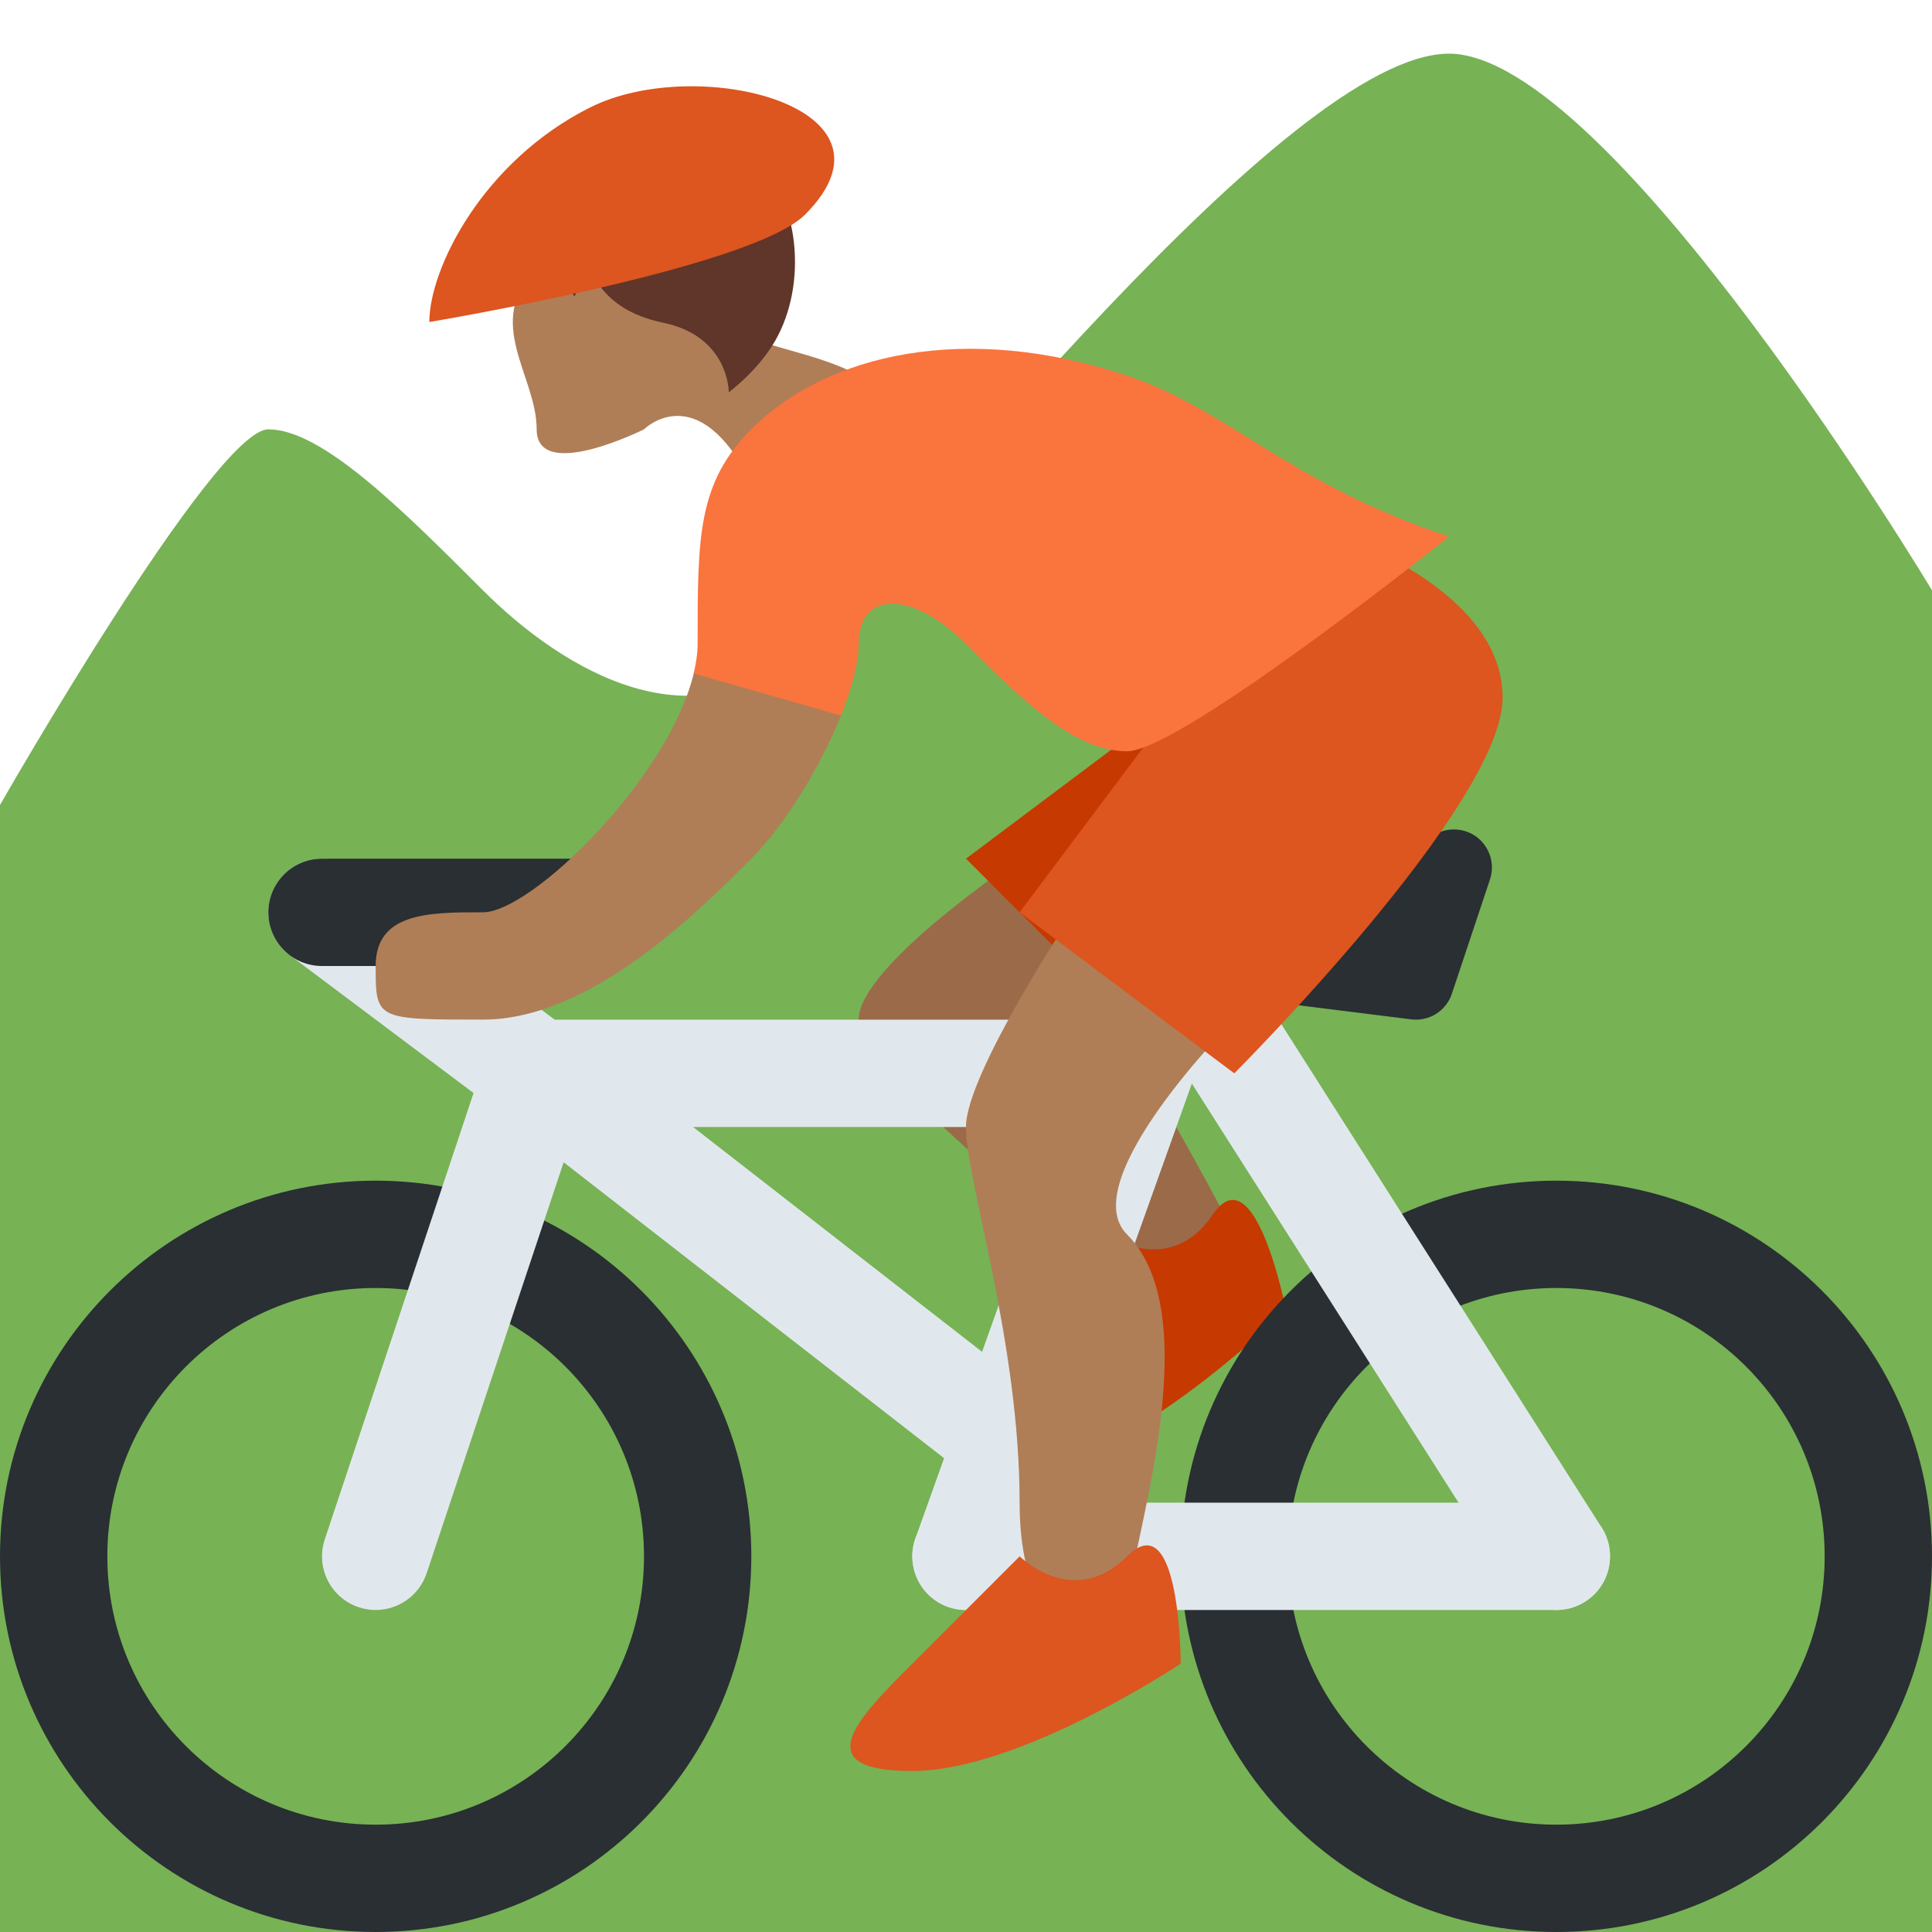
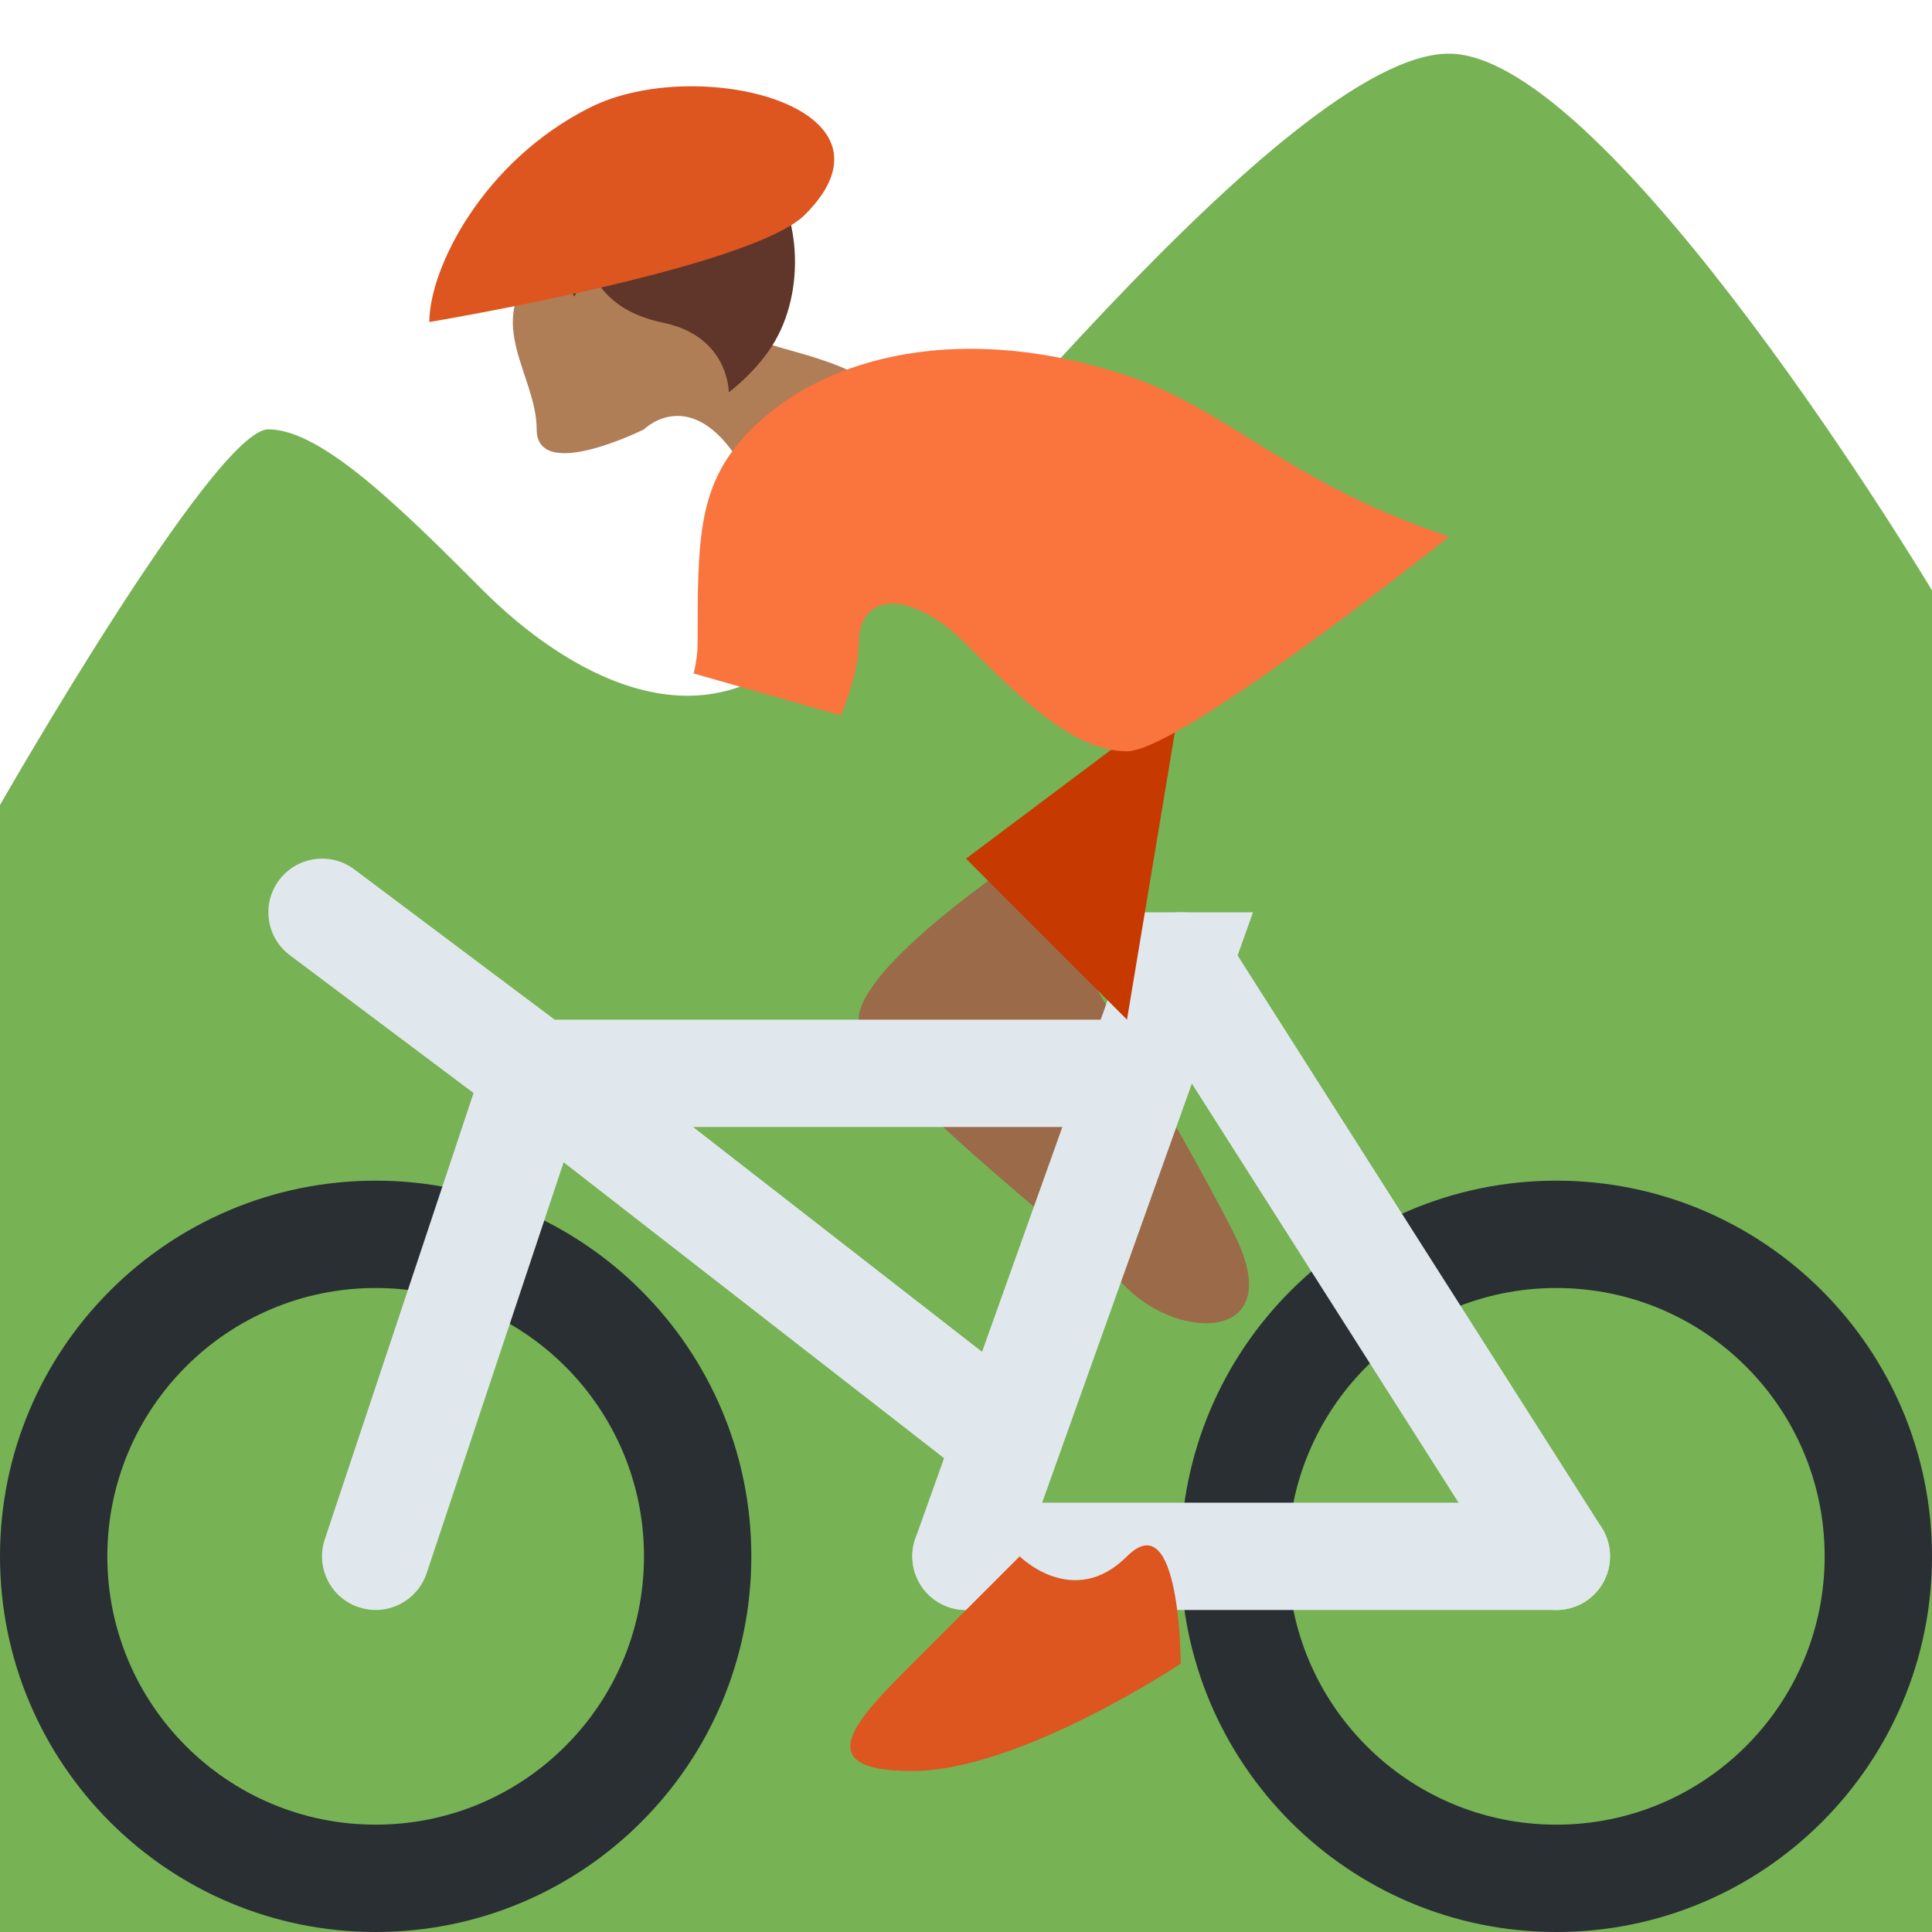
<svg xmlns="http://www.w3.org/2000/svg" width="50px" height="50px" viewBox="0 0 36 36">
  <path fill="#77B255" d="M0 36h36V11S29.999 1 26.999 1s-10 9-12 11-4.5.5-6-1C7.5 9.5 6 8 5 8s-5 7-5 7v21z" />
  <path fill="#AF7E57" d="M10 5c-1 1 0 2 0 3s2 0 2 0 1-1 2 1 4 1 3-1-4-1-4-3-3 0-3 0z" />
  <path fill="#60352A" d="M14.071 2.944c-.745-.684-2.861-1.006-3.922.248-.899.018-1.072.909-.906 1.371.133.369 1.086.286 1.46.963.128-.213.099-.592.026-.783.353.229.369 1.007 1.634 1.272 1.223.256 1.217 1.294 1.217 1.294s.541-.397.863-.957c.614-1.07.448-2.654-.372-3.408z" />
  <path fill="#9B6A49" d="M19 16s-3 2-3 3 4 4 5 5 3 1 2-1-4-7-4-7z" />
-   <path fill="#C63900" d="M20.634 23.021s1.173.789 1.962-.385c.789-1.174 1.365 1.771 1.365 1.771s-2.559 2.539-4.521 2.924c-1.962.385-1.173-.789-.385-1.962l1.579-2.348z" />
  <path fill="#292F33" d="M7 22c-3.866 0-7 3.134-7 7s3.134 7 7 7 7-3.134 7-7-3.133-7-7-7zm0 12c-2.761 0-5-2.238-5-5s2.239-5 5-5 5 2.238 5 5-2.238 5-5 5zm22-12c-3.865 0-7 3.134-7 7s3.135 7 7 7c3.867 0 7-3.134 7-7s-3.133-7-7-7zm0 12c-2.761 0-5-2.238-5-5s2.239-5 5-5c2.762 0 5 2.238 5 5s-2.238 5-5 5z" />
  <g fill="#E1E8ED">
    <path d="M22 20c0-.553-.484-1-1.083-1H10.083C9.485 19 9 19.447 9 20c0 .553.485 1 1.083 1h10.833c.6 0 1.084-.447 1.084-1zm8 9c0-.553-.447-1-1-1H18c-.552 0-1 .447-1 1 0 .553.448 1 1 1h11c.553 0 1-.447 1-1z" />
    <path d="M21.224 17l-4.166 11.664c-.185.519.086 1.092.606 1.277.111.04.224.059.336.059.411 0 .796-.255.942-.664L23.348 17h-2.124z" />
    <path d="M29.001 30c-.33 0-.654-.164-.845-.463l-7-11c-.297-.466-.159-1.084.307-1.381.467-.297 1.084-.159 1.381.307l7 11c.297.466.159 1.084-.307 1.381-.167.105-.352.156-.536.156zM19 25.734l-8.387-6.524c-.435-.34-1.063-.26-1.403.176-.339.437-.26 1.064.176 1.403l9 7c.182.143.398.211.613.211H19v-2.266z" />
    <path d="M7 30c-.104 0-.211-.017-.316-.052-.524-.174-.807-.74-.632-1.265l2.772-8.316-3.423-2.568c-.442-.331-.531-.958-.2-1.4.331-.44.957-.531 1.4-.2l4.577 3.433-3.228 9.684c-.141.419-.532.684-.95.684z" />
  </g>
-   <path fill="#292F33" d="M26.383 19c-.03 0-.059-.002-.089-.006l-5.672-.708c-.372-.046-.644-.374-.62-.748.023-.374.333-.665.707-.665.041 0 4.067-.018 5.989-1.299.25-.167.582-.157.824.026.239.185.337.501.241.788l-.709 2.127c-.096.293-.369.485-.671.485zM11 18H6c-.552 0-1-.448-1-1s.448-1 1-1h5c.552 0 1 .448 1 1s-.448 1-1 1z" />
  <path fill="#C63900" d="M21.999 13L18 16l3 3z" />
-   <path fill="#AF7E57" d="M19.999 17s-2 3-2 4 1 4 1 7 2 3 2 2 1.581-5.419 0-7c-1-1 2-4 2-4l-3-2zm-4.314-3.703l-2.75-.784c-.447 1.956-3.023 4.486-3.935 4.486-1 0-2 0-2 1s0 1 2 1 4-2 5-3c.65-.65 1.309-1.757 1.685-2.702z" />
-   <path fill="#DD551F" d="M21.999 13l-3 4 4 3s5-5 5-7-3-3-3-3l-3 3z" />
  <path fill="#FA743E" d="M20.999 6.999c-3-1-5.585-.414-7 1-1 1-1 2-1 4 0 .176-.03.362-.073.55l2.744.784c.202-.509.33-.984.33-1.334 0-1 1-1 2 0s2 2 3 2 6-4 6-4c-3.001-1-4.103-2.368-6.001-3z" />
  <path fill="#DD551F" d="M19 29s1 1 2 0 1 2 1 2-3 2-5 2-1-1 0-2l2-2zM11 2c2-1 6 0 4 2-1 1-7 2-7 2 0-1 1-3 3-4z" />
</svg>